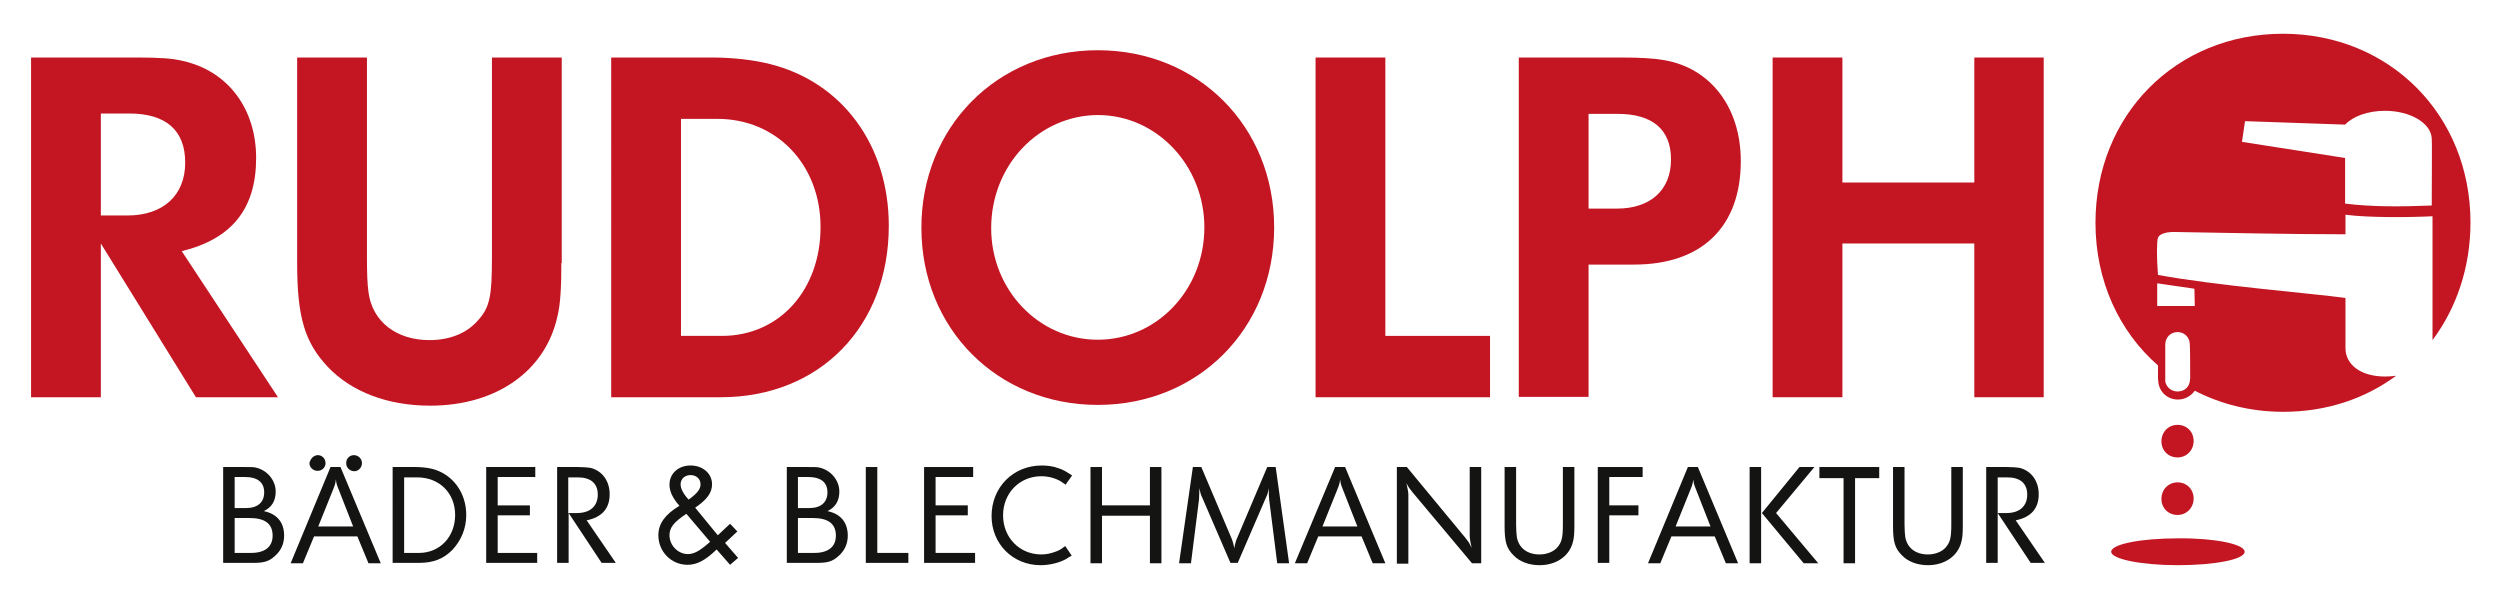
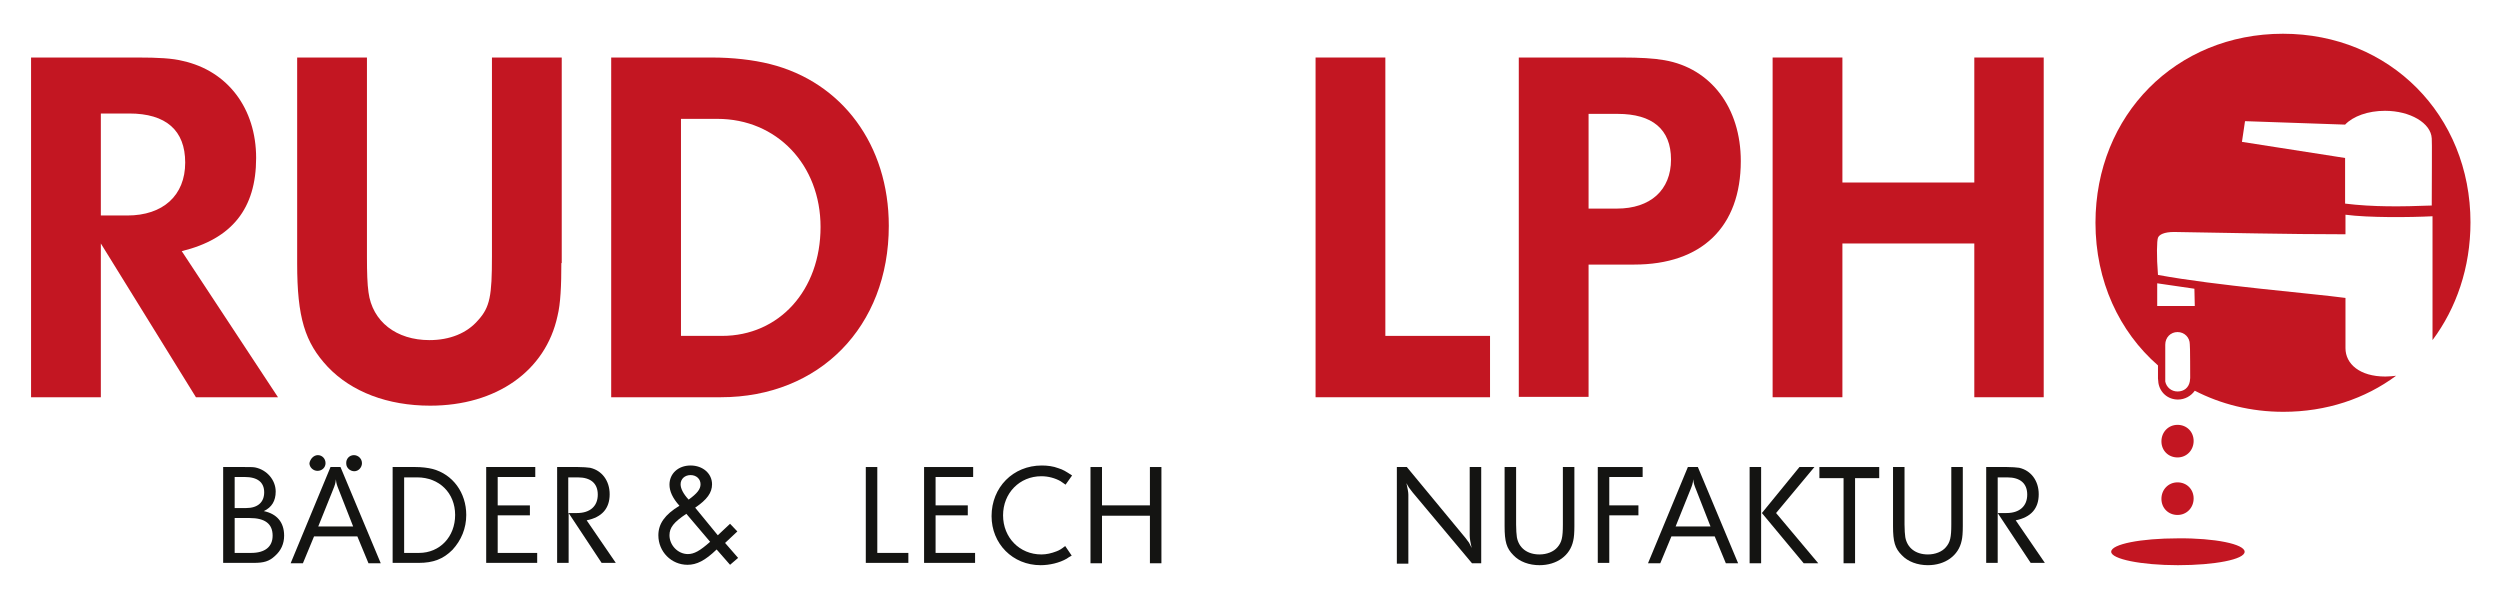
<svg xmlns="http://www.w3.org/2000/svg" version="1.0" id="Ebene_1" x="0px" y="0px" viewBox="0 0 652 155.9" style="enable-background:new 0 0 652 155.9;" xml:space="preserve">
  <style type="text/css">
	.st0{fill:#C31622;}
	.st1{fill:#141412;}
</style>
  <g>
    <g>
      <path class="st0" d="M8.1,15h27.8c5.3,0,9.1,0.2,11.8,0.9c11.7,2.6,19.1,12.4,19.1,25.3c0,13.2-6.3,21.1-19.4,24.3l25.1,38.1H51.1    L26.3,63.5v40.1H8.1V15z M26.3,56.2h6.9c9.3,0,15.1-5.2,15.1-13.8c0-8.4-5-12.8-14.6-12.8h-7.4V56.2z" />
      <path class="st0" d="M146.4,68.6c0,5.8-0.2,10.6-1,13.8c-3.1,14.4-16,23.4-33.2,23.4c-11.1,0-20.5-3.6-26.7-10.1    c-6-6.4-8-12.9-8-27V15h18.2v52c0,4.1,0.1,7.1,0.4,9.2c1,7.7,7.3,12.5,15.9,12.5c5.3,0,9.8-1.8,12.7-5.2c3.1-3.4,3.6-6.4,3.6-16.6    V15h18.2V68.6z" />
      <path class="st0" d="M159.4,15h26.2c5.5,0,10.8,0.6,15.2,1.7c18.8,4.7,31,21.1,31,42.2c0,26.3-18.1,44.7-43.8,44.7h-28.6V15z     M177.6,87.6h10.7c14.9,0,25.7-11.9,25.7-28.4C214,43,202.6,31,187.1,31h-9.5V87.6z" />
-       <path class="st0" d="M286.3,13.1c26.2,0,46,19.9,46,46.2c0,26.4-19.8,46.3-46,46.3c-26.2,0-46-19.9-46-46.2    C240.3,33.1,260.1,13.1,286.3,13.1z M258.5,59.5c0,16.1,12.4,29.1,27.8,29.1c15.4,0,27.8-13,27.8-29.3c0-16.1-12.4-29.3-27.8-29.3    C270.9,30.1,258.5,43.1,258.5,59.5z" />
      <path class="st0" d="M343.1,15h18.2v72.6h27.3v16h-45.5V15z" />
      <path class="st0" d="M396.1,15h26.8c4.8,0,8.4,0.2,11.2,0.7C446.2,17.8,454,28.1,454,42c0,17.2-10.2,27-27.8,27h-11.9v34.5h-18.2    V15z M414.3,54.4h7.4c8.7,0,14.1-4.8,14.1-12.8c0-7.9-4.9-11.9-13.9-11.9h-7.6V54.4z" />
      <path class="st0" d="M462.3,15h18.2v32.6h34.4V15H533v88.6h-18.1V63.5h-34.4v40.1h-18.2V15z" />
    </g>
    <g>
      <g>
        <g>
          <path class="st0" d="M567.9,110.8c2.4,0,4.2,1.8,4.2,4.2c0,2.4-1.8,4.3-4.2,4.3c-2.4,0-4.2-1.8-4.2-4.2      C563.7,112.7,565.5,110.8,567.9,110.8z" />
        </g>
        <g>
          <path class="st0" d="M567.9,125.8c2.4,0,4.2,1.8,4.2,4.2c0,2.4-1.8,4.3-4.2,4.3c-2.4,0-4.2-1.8-4.2-4.2      C563.7,127.7,565.5,125.8,567.9,125.8z" />
        </g>
        <path class="st0" d="M585.4,143.9c0,2-7.8,3.5-17.4,3.5c-9.6,0-17.4-1.6-17.4-3.5c0-2,7.8-3.5,17.4-3.5     C577.6,140.3,585.4,141.9,585.4,143.9z" />
      </g>
      <path class="st0" d="M644.3,58c0-28-21.1-49.2-48.9-49.2c-27.9,0-48.9,21.2-48.9,49.3c0,15.2,6.2,28.4,16.3,37.2    c0,1.8,0,3.4,0,3.4l0.1,1l0,0.1c0.4,2.6,2.5,4.4,5.1,4.4c1.8,0,3.4-0.9,4.4-2.3c6.8,3.5,14.6,5.5,23.1,5.5    c11.2,0,21.3-3.4,29.4-9.4c-0.9,0.1-1.8,0.2-2.8,0.2c-6.7,0-10.4-3.3-10.4-7.4c0-0.3,0-13.1,0-13.1c-8.9-1.2-33.8-3.2-48.9-6    c-0.4-4.9-0.3-8.9,0-9.7c0.3-0.8,1.6-1.5,4.2-1.5c13,0.2,29.4,0.6,44.7,0.6V56c6,0.8,16.8,0.7,22.7,0.4c0,0,0,25,0,32.3    C640.6,80.4,644.3,69.8,644.3,58z M571.2,98.6l-0.1,0.9c-0.3,1.6-1.5,2.6-3.2,2.6c-1.6,0-2.9-1.1-3.2-2.6l0-0.9c0,0,0-8.6,0-8.7    c0-1.9,1.4-3.3,3.2-3.3c1.8,0,3.2,1.4,3.2,3.2C571.2,90,571.2,98.6,571.2,98.6z M562.7,73.9l9.6,1.4l0.1,4.5h-9.8V73.9z     M611.6,53.1c0-4,0-8,0-11.9c-0.1,0-26.9-4.2-26.9-4.2l0.8-5.4l26.1,0.9c2.1-2.2,6-3.6,10.4-3.6c6.6,0,12,3.2,12.2,7.2    c0.1,0.1,0,11.8,0,17.5C626.3,53.9,618.9,54,611.6,53.1z" />
    </g>
  </g>
  <g>
    <path class="st1" d="M58.1,121.8h5.4c1.6,0,2.4,0,3,0.1c3.1,0.6,5.4,3.3,5.4,6.3c0,2.4-1,4.1-3.1,5.1c3.4,0.7,5.3,2.9,5.3,6.4   c0,2.1-0.8,3.9-2.4,5.3c-1.5,1.4-2.9,1.8-5.5,1.8h-8V121.8z M61.2,132.5h3c3,0,4.7-1.5,4.7-4.1c0-2.6-1.7-4-5.1-4h-2.6V132.5z    M61.2,144.2h4.3c3.6,0,5.6-1.6,5.6-4.5c0-3.1-2-4.6-6-4.6h-3.9V144.2z" />
    <path class="st1" d="M86.2,121.8h2.6l10.5,25.1h-3.2l-2.9-7H81.9l-2.9,7h-3.2L86.2,121.8z M82.9,118.7c1.1,0,2,0.9,2,2.1   c0,1.1-0.9,2-2.1,2c-1.1,0-2.1-0.9-2.1-2C80.9,119.7,81.8,118.7,82.9,118.7z M83,137.3h9.1l-3.8-9.7c-0.4-1-0.6-1.5-0.7-2.6   c-0.1,1.1-0.3,1.6-0.7,2.6L83,137.3z M92.3,118.7c1.1,0,2.1,0.9,2.1,2.1c0,1.1-0.9,2.1-2,2.1c-1.1,0-2.1-0.9-2.1-2   C90.2,119.7,91.1,118.7,92.3,118.7z" />
    <path class="st1" d="M102.4,121.8h5.9c1.7,0,3.3,0.2,4.5,0.5c5.3,1.4,8.8,6.2,8.8,12c0,3.5-1.3,6.6-3.6,9.1c-2.4,2.4-5,3.4-8.8,3.4   h-6.8V121.8z M105.4,144.2h3.9c5.4,0,9.4-4.2,9.4-9.9c0-5.7-4.1-9.8-9.9-9.8h-3.4V144.2z" />
    <path class="st1" d="M126.8,121.8h12.8v2.6h-9.8v7.4h8.4v2.6h-8.4v9.8h10.3v2.6h-13.3V121.8z" />
    <path class="st1" d="M145.2,121.8h5.5c1.4,0,2.4,0.1,3.2,0.2c3.1,0.7,5.1,3.4,5.1,6.9c0,3.7-2,6-6,6.8l7.6,11.1h-3.7l-8.6-13v13h-3   V121.8z M148.2,133.8h2.3c3.4,0,5.4-1.8,5.4-4.8c0-2.9-1.8-4.5-5.2-4.5h-2.5V133.8z" />
    <path class="st1" d="M174.6,126.4c0-2.9,2.3-5,5.5-5s5.6,2.1,5.6,4.9c0,2.2-1.3,4-4.4,6.1l5.9,7.2l3.2-3l1.9,2l-3.2,3l3.4,3.9   l-2.1,1.8l-3.5-4c-3,2.9-5.2,4-7.6,4c-4.2,0-7.6-3.4-7.6-7.7c0-3,1.7-5.4,5.5-7.7C175.4,129.9,174.6,128.1,174.6,126.4z M179,134   c-3.3,2.2-4.4,3.6-4.4,5.6c0,2.6,2.2,4.9,4.8,4.9c1.6,0,3.1-0.8,5.8-3.2L179,134z M179.6,130.3c2.2-1.6,3.1-2.7,3.1-4   c0-1.4-1.1-2.4-2.6-2.4s-2.6,1-2.6,2.4C177.5,127.4,178.2,128.8,179.6,130.3z" />
-     <path class="st1" d="M205.1,121.8h5.4c1.6,0,2.4,0,3,0.1c3.1,0.6,5.4,3.3,5.4,6.3c0,2.4-1,4.1-3.1,5.1c3.4,0.7,5.3,2.9,5.3,6.4   c0,2.1-0.8,3.9-2.4,5.3c-1.5,1.4-2.9,1.8-5.5,1.8h-8V121.8z M208.1,132.5h3c3,0,4.7-1.5,4.7-4.1c0-2.6-1.7-4-5.1-4h-2.6V132.5z    M208.1,144.2h4.3c3.6,0,5.6-1.6,5.6-4.5c0-3.1-2-4.6-6-4.6h-3.9V144.2z" />
    <path class="st1" d="M225.8,121.8h3v22.4h8.1v2.6h-11.1V121.8z" />
    <path class="st1" d="M241,121.8h12.8v2.6H244v7.4h8.4v2.6H244v9.8h10.3v2.6H241V121.8z" />
    <path class="st1" d="M277.9,126.4c-0.6-0.4-1-0.7-1.3-0.9c-1.4-0.8-3.2-1.3-5-1.3c-5.7,0-10,4.4-10,10.2c0,5.8,4.3,10.2,10,10.2   c1.3,0,2.6-0.3,3.9-0.8c0.8-0.3,1.3-0.6,2.3-1.4l1.7,2.5c-0.6,0.3-1,0.6-1.3,0.8c-1.9,1.1-4.5,1.7-6.8,1.7   c-7.3,0-12.8-5.6-12.8-12.8c0-7.5,5.6-13.2,13.1-13.2c1.5,0,3,0.2,4.3,0.7c1.3,0.4,1.9,0.8,3.6,1.9L277.9,126.4z" />
    <path class="st1" d="M284.4,121.8h3v10h12.5v-10h3v25.1h-3v-12.4h-12.5v12.4h-3V121.8z" />
-     <path class="st1" d="M311.1,121.8h2.2l7.8,18.4c0.3,0.7,0.6,1.6,0.8,2.8c0.2-1.2,0.5-2.2,0.8-2.8l7.8-18.4h2.2l3.5,25.1h-3.1   l-2.1-16.6c-0.1-0.7-0.1-1.7-0.1-2.8v-0.2c-0.2,1.1-0.3,1.6-0.8,2.6l-7.3,16.9h-1.9l-7.3-16.9c-0.5-1-0.6-1.6-0.8-2.6v0.3   c0,1-0.1,2.1-0.1,2.7l-2.1,16.6h-3.1L311.1,121.8z" />
-     <path class="st1" d="M348.2,121.8h2.6l10.5,25.1H358l-2.9-7h-11.3l-2.9,7h-3.2L348.2,121.8z M344.9,137.3h9.1l-3.8-9.7   c-0.4-1-0.6-1.5-0.7-2.6c-0.1,1.1-0.3,1.6-0.7,2.6L344.9,137.3z" />
    <path class="st1" d="M364.3,121.8h2.6l15.3,18.5c0.4,0.5,0.7,0.9,0.9,1.2c0.2,0.4,0.4,0.7,0.7,1.4c-0.3-1.3-0.5-2.5-0.5-3.3v-17.8   h3v25.1h-2.4l-15.5-18.5c-0.8-1-1.1-1.4-1.6-2.4c0.3,1.3,0.5,2.4,0.5,3v18h-3V121.8z" />
    <path class="st1" d="M410.6,137.2c0,1.7-0.1,3-0.3,3.8c-0.8,3.9-4.3,6.4-8.8,6.4c-2.7,0-5.2-0.9-6.8-2.6c-1.8-1.8-2.3-3.5-2.3-7.6   v-15.4h3v15c0,1.5,0.1,2.5,0.2,3.3c0.5,2.8,2.7,4.5,5.9,4.5c1.9,0,3.7-0.7,4.7-1.9c1.1-1.3,1.4-2.5,1.4-5.9v-15h3V137.2z" />
    <path class="st1" d="M416.7,121.8h11.7v2.6h-8.7v7.4h7.6v2.6h-7.6v12.4h-3V121.8z" />
    <path class="st1" d="M440.2,121.8h2.6l10.5,25.1h-3.2l-2.9-7h-11.3l-2.9,7h-3.2L440.2,121.8z M437,137.3h9.1l-3.8-9.7   c-0.4-1-0.6-1.5-0.7-2.6c-0.1,1.1-0.3,1.6-0.7,2.6L437,137.3z" />
    <path class="st1" d="M456.3,121.8h3v25.1h-3V121.8z M469.3,121.8h3.9l-10,12l11,13.1h-3.8l-10.9-13.1L469.3,121.8z" />
    <path class="st1" d="M474.5,121.8h15.6v2.9h-6.3v22.2h-3v-22.2h-6.3V121.8z" />
    <path class="st1" d="M511.9,137.2c0,1.7-0.1,3-0.3,3.8c-0.8,3.9-4.3,6.4-8.8,6.4c-2.7,0-5.2-0.9-6.8-2.6c-1.8-1.8-2.3-3.5-2.3-7.6   v-15.4h3v15c0,1.5,0.1,2.5,0.2,3.3c0.5,2.8,2.7,4.5,5.9,4.5c1.9,0,3.7-0.7,4.7-1.9c1.1-1.3,1.4-2.5,1.4-5.9v-15h3V137.2z" />
    <path class="st1" d="M517.9,121.8h5.5c1.4,0,2.4,0.1,3.2,0.2c3.1,0.7,5.1,3.4,5.1,6.9c0,3.7-2,6-6,6.8l7.6,11.1h-3.7l-8.6-13v13h-3   V121.8z M521,133.8h2.3c3.4,0,5.4-1.8,5.4-4.8c0-2.9-1.8-4.5-5.2-4.5H521V133.8z" />
  </g>
</svg>